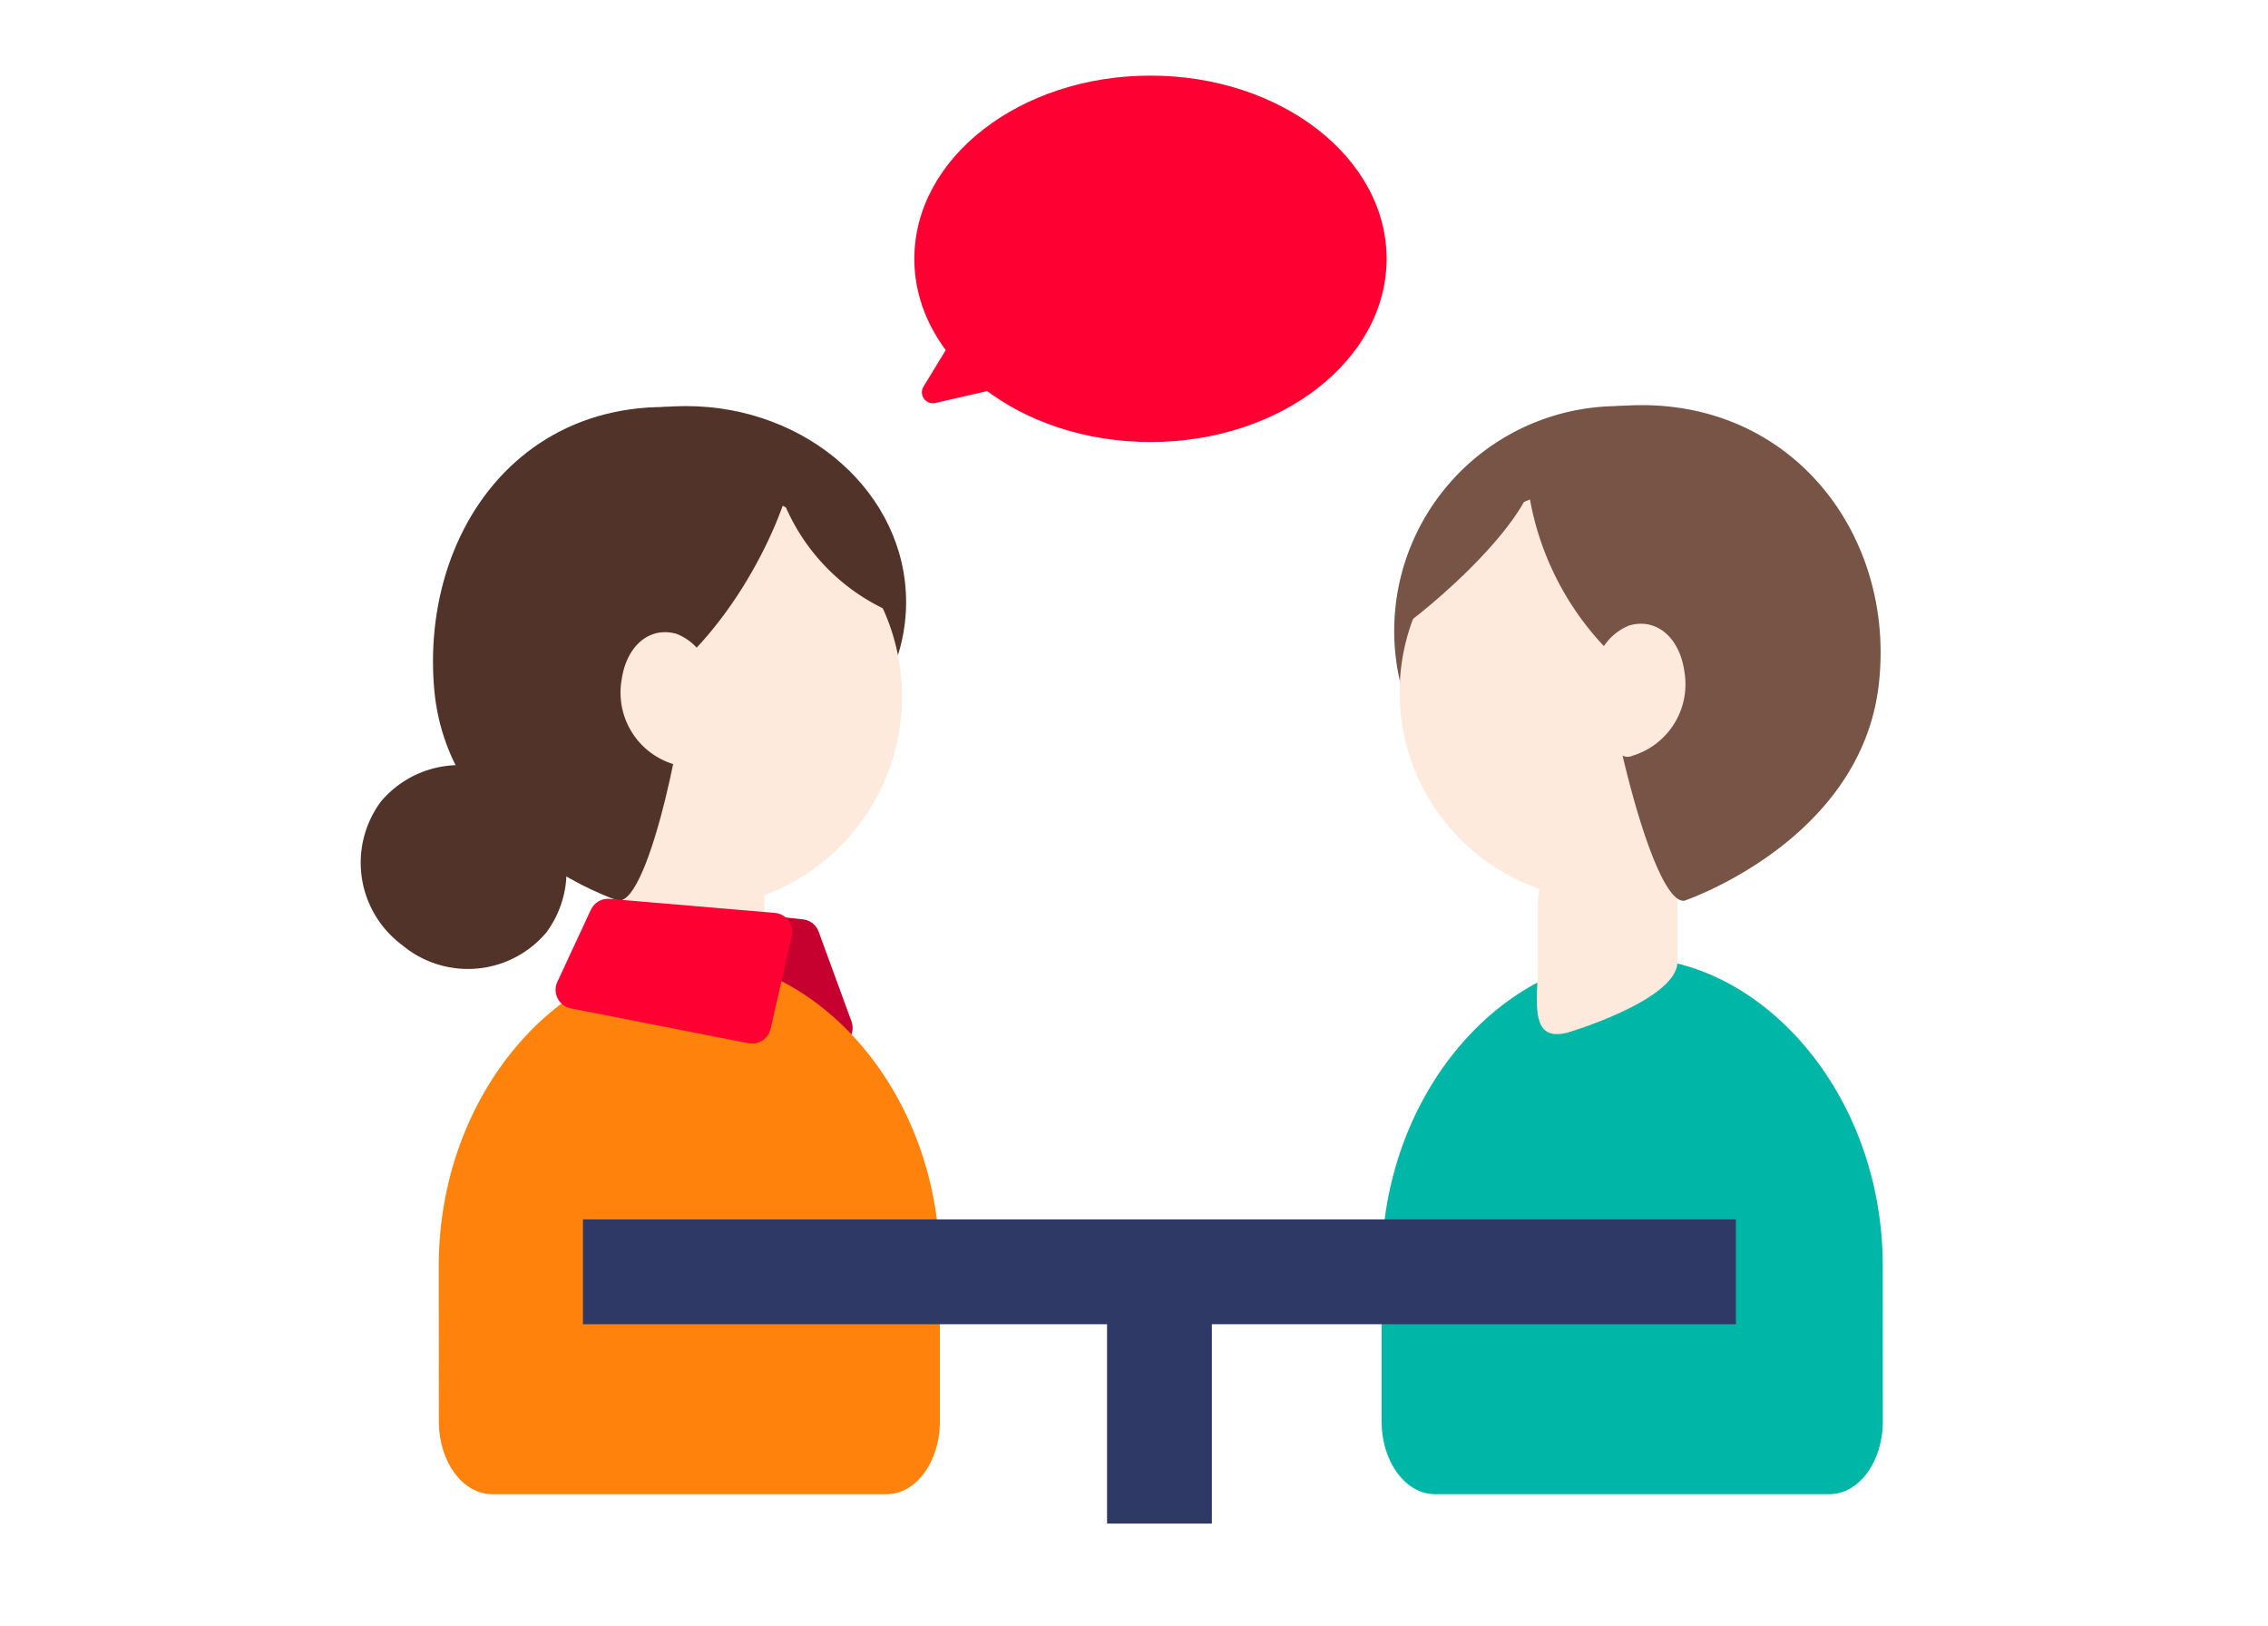
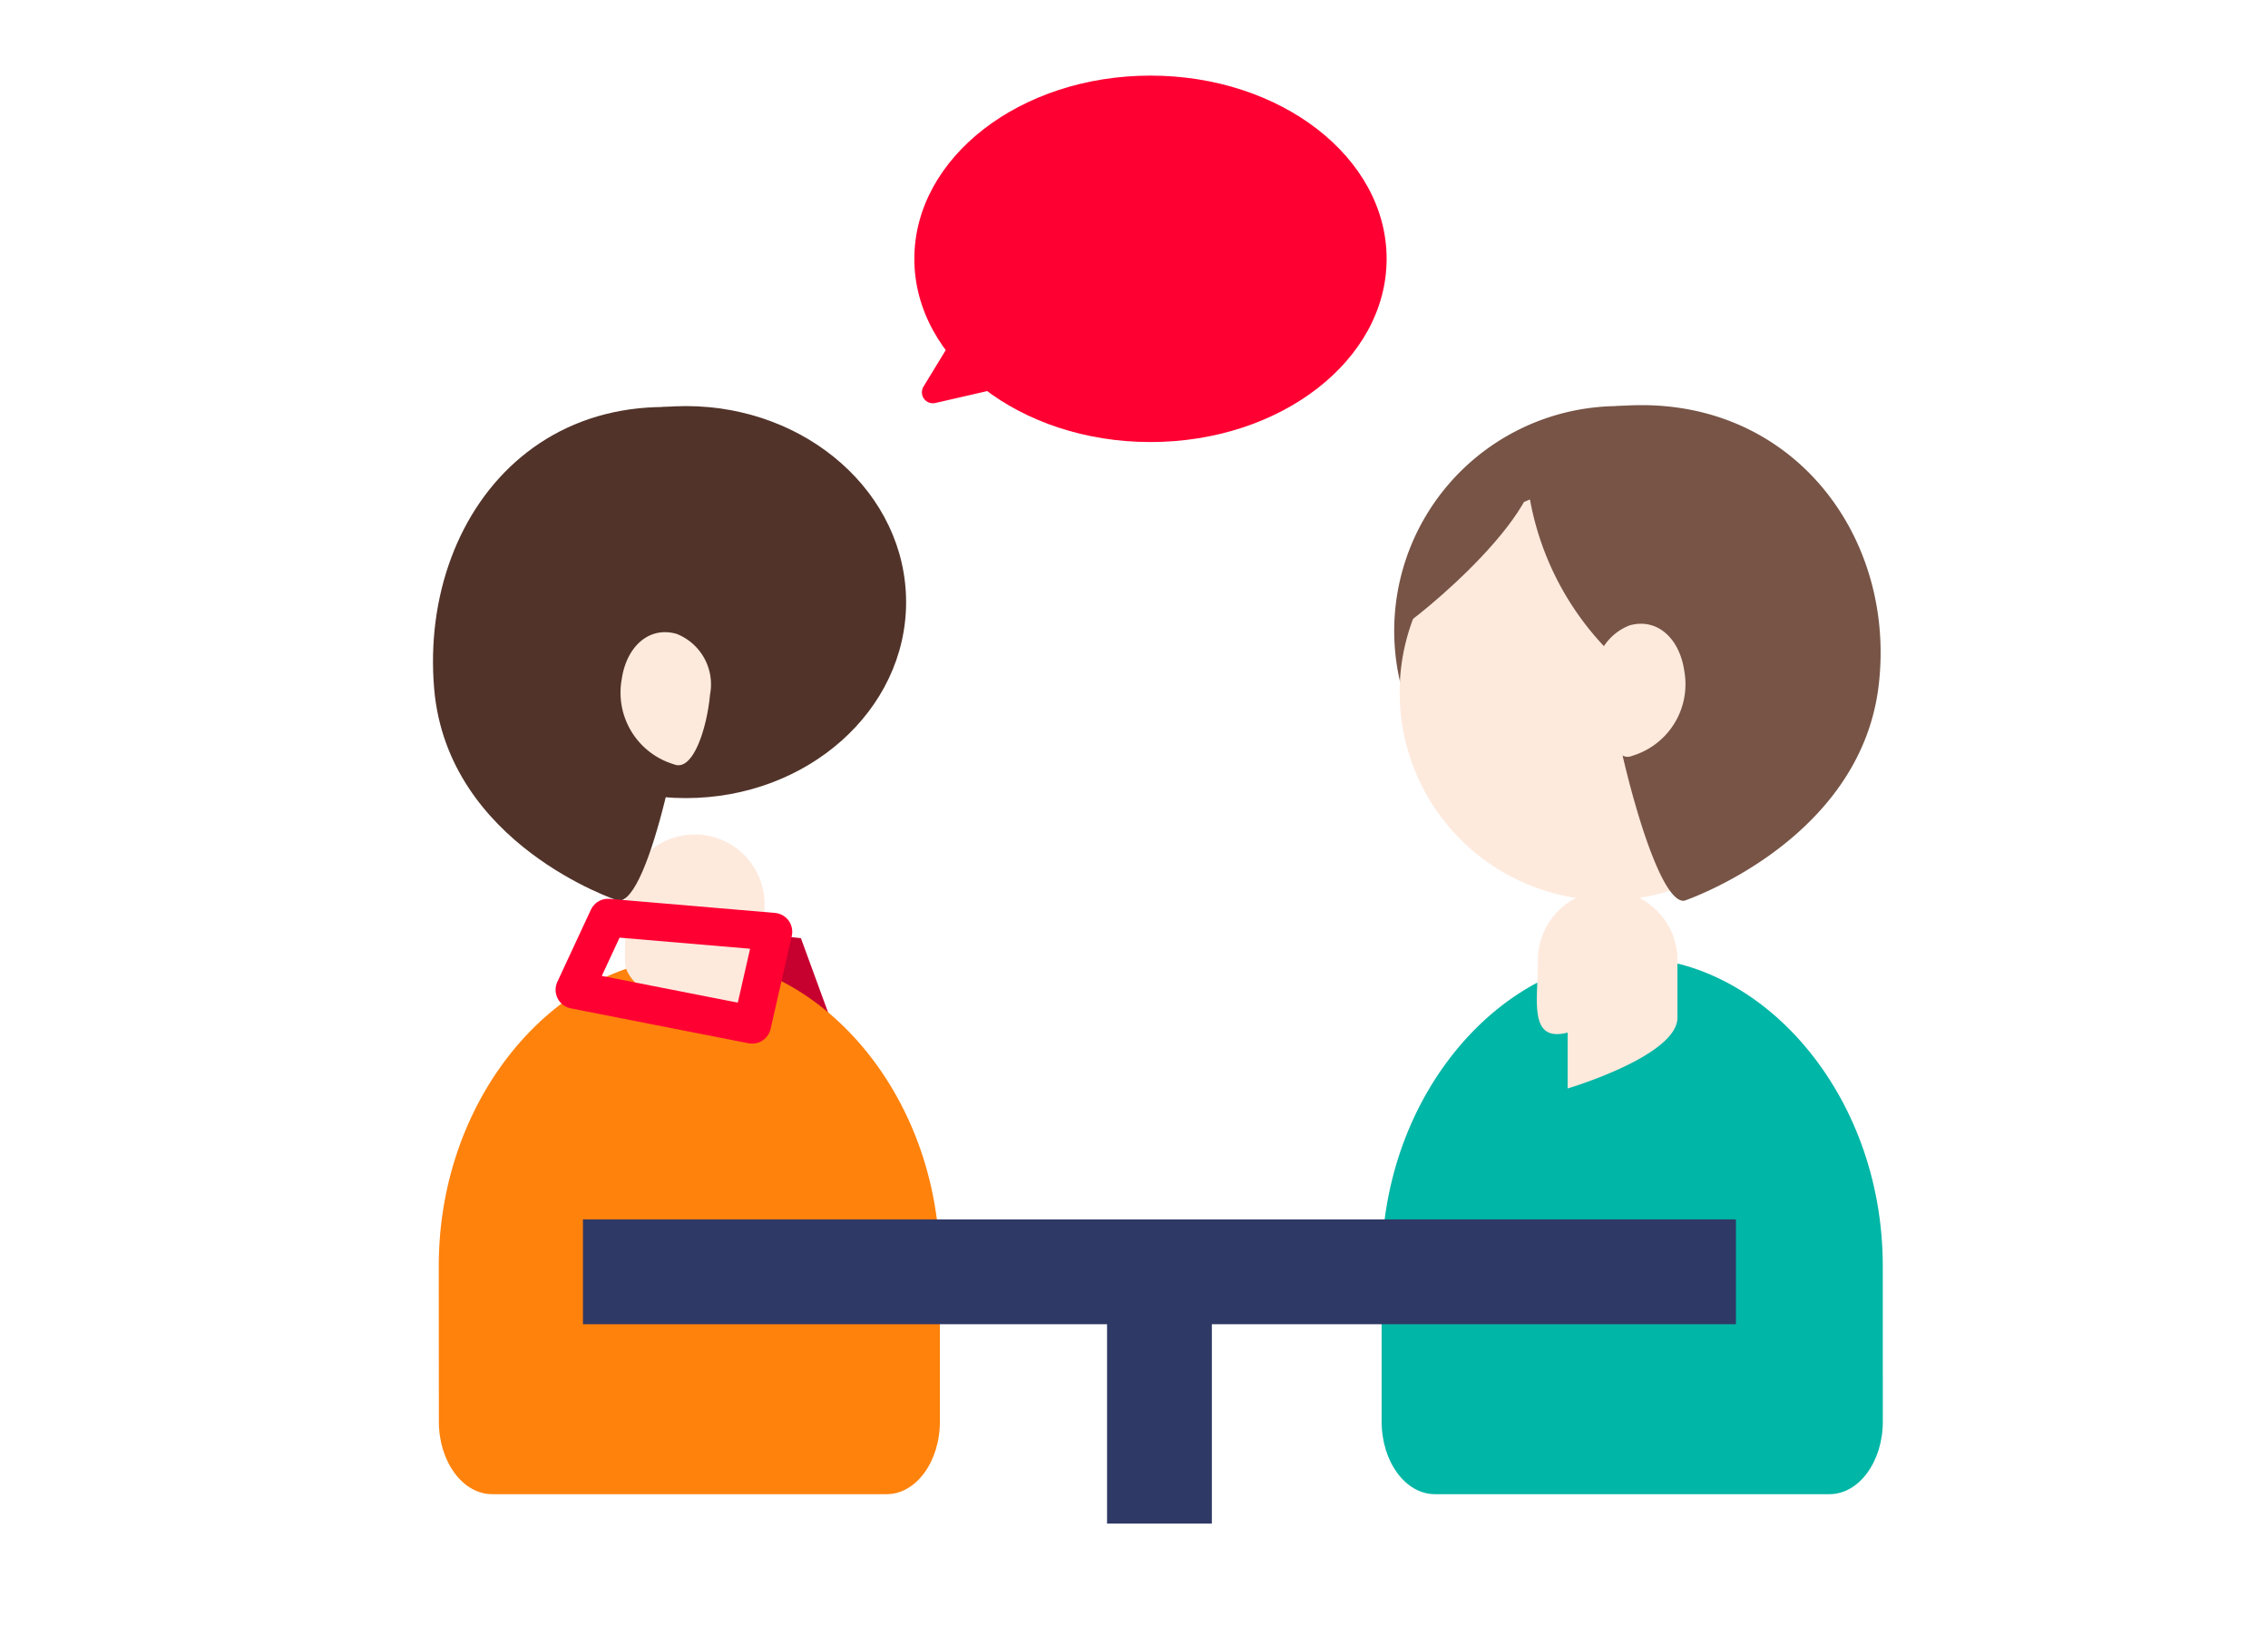
<svg xmlns="http://www.w3.org/2000/svg" width="60" height="43" viewBox="0 0 60 43">
  <defs>
    <clipPath id="clip-path">
      <rect id="長方形_12215" data-name="長方形 12215" width="40.274" height="38.299" fill="none" />
    </clipPath>
  </defs>
  <g id="グループ_317836" data-name="グループ 317836" transform="translate(-1204 -1956)">
-     <rect id="長方形_12799" data-name="長方形 12799" width="60" height="43" transform="translate(1204 1956)" fill="none" />
    <g id="グループ_32315" data-name="グループ 32315" transform="translate(1213.536 1958)">
      <g id="グループ_32314" data-name="グループ 32314" transform="translate(0 0)" clip-path="url(#clip-path)">
        <path id="パス_27081" data-name="パス 27081" d="M51.34,18.4A5.946,5.946,0,1,1,45.4,12.609,5.869,5.869,0,0,1,51.34,18.4" transform="translate(-12.102 -3.868)" fill="#775446" />
        <path id="パス_27082" data-name="パス 27082" d="M52.228,41.821c0-4.61-3.247-8.154-6.629-8.154s-6.629,3.544-6.629,8.154v4.108c0,1.061.631,1.92,1.409,1.92H50.82c.778,0,1.409-.86,1.409-1.92Z" transform="translate(-11.955 -10.328)" fill="#00b6a6" />
-         <path id="パス_27083" data-name="パス 27083" d="M45.707,34.213c-1.046.269-.786-.859-.786-1.874V30.861a1.846,1.846,0,1,1,3.691,0v1.478c0,1.015-2.905,1.874-2.905,1.874" transform="translate(-13.771 -8.901)" fill="#feeadd" />
+         <path id="パス_27083" data-name="パス 27083" d="M45.707,34.213c-1.046.269-.786-.859-.786-1.874a1.846,1.846,0,1,1,3.691,0v1.478c0,1.015-2.905,1.874-2.905,1.874" transform="translate(-13.771 -8.901)" fill="#feeadd" />
        <path id="パス_27084" data-name="パス 27084" d="M50.66,21.212A5.5,5.5,0,1,1,45.165,15.6a5.554,5.554,0,0,1,5.495,5.612" transform="translate(-12.17 -4.786)" fill="#feeadd" />
        <path id="パス_27085" data-name="パス 27085" d="M44.459,13.175c5.854-2.228,9.9,2.107,9.328,6.83-.5,4.109-5.132,5.676-5.142,5.677-.844.089-2.092-5.289-2.092-6.7a7.66,7.66,0,0,1-2.094-5.805" transform="translate(-13.625 -3.857)" fill="#775446" />
        <path id="パス_27086" data-name="パス 27086" d="M43.172,14.22l-.031,0c-1.834,0-3.335,2.556-3.475,5.8.01,0,.021-1.065.031-1.068.3-.133,4.256-3.3,3.475-4.73" transform="translate(-12.168 -4.362)" fill="#775446" />
        <path id="パス_27087" data-name="パス 27087" d="M47.146,22.566c.074.848.442,2.06.957,1.841a1.978,1.978,0,0,0,1.378-2.25c-.122-.843-.705-1.409-1.448-1.2a1.436,1.436,0,0,0-.887,1.613" transform="translate(-14.46 -6.415)" fill="#feeadd" />
-         <path id="パス_27088" data-name="パス 27088" d="M4.915,30.739a2.713,2.713,0,0,1-3.819.325,2.713,2.713,0,0,1-.553-3.793,2.713,2.713,0,0,1,3.819-.325,2.713,2.713,0,0,1,.553,3.793" transform="translate(0 -8.072)" fill="#513329" />
        <path id="パス_27089" data-name="パス 27089" d="M11.381,32.373l3.491.372.868,2.373L10.5,34.281Z" transform="translate(-3.22 -9.931)" fill="#c6002f" />
-         <path id="パス_27090" data-name="パス 27090" d="M11.381,32.373l3.491.372.868,2.373L10.5,34.281Z" transform="translate(-3.22 -9.931)" fill="none" stroke="#c6002f" stroke-linecap="round" stroke-linejoin="round" stroke-width="1" />
        <path id="パス_27091" data-name="パス 27091" d="M4.006,17.794c0,2.863,2.609,5.184,5.829,5.184s5.829-2.321,5.829-5.184-2.609-5.185-5.829-5.185-5.829,2.322-5.829,5.185" transform="translate(-1.229 -3.868)" fill="#513329" />
        <path id="パス_27092" data-name="パス 27092" d="M2.988,41.821c0-4.61,3.247-8.154,6.629-8.154s6.629,3.544,6.629,8.154v4.108c0,1.061-.631,1.92-1.409,1.92H4.4c-.778,0-1.409-.86-1.409-1.92Z" transform="translate(-0.917 -10.328)" fill="#ff820c" />
        <path id="パス_27093" data-name="パス 27093" d="M13,34.213c1.046.269.786-.859.786-1.874V30.861a1.846,1.846,0,1,0-3.691,0v1.478c0,1.015,2.905,1.874,2.905,1.874" transform="translate(-3.096 -8.901)" fill="#feeadd" />
-         <path id="パス_27094" data-name="パス 27094" d="M4.83,21.212a5.554,5.554,0,0,0,5.495,5.612,5.614,5.614,0,0,0,0-11.225A5.554,5.554,0,0,0,4.83,21.212" transform="translate(-1.482 -4.786)" fill="#feeadd" />
        <path id="パス_27095" data-name="パス 27095" d="M12.367,13.4C6.183,10.835,2.383,15.227,2.8,20.1c.356,4.121,4.855,5.6,4.866,5.6.843.089,1.854-5.045,1.854-6.458,1.932-1.922,3.02-4.859,2.842-5.847" transform="translate(-0.85 -3.879)" fill="#513329" />
        <path id="パス_27096" data-name="パス 27096" d="M15.63,14.22l.031,0c1.834,0,3.181,1.228,3.468,4.137-.011,0-.315.186-.325.182A5.374,5.374,0,0,1,15.63,14.22" transform="translate(-4.795 -4.362)" fill="#513329" />
        <path id="パス_27097" data-name="パス 27097" d="M12.293,22.887c-.074.848-.442,2.06-.957,1.841a1.978,1.978,0,0,1-1.378-2.25c.122-.843.705-1.409,1.448-1.2a1.436,1.436,0,0,1,.887,1.613" transform="translate(-3.046 -6.513)" fill="#feeadd" />
-         <path id="パス_27098" data-name="パス 27098" d="M9.055,32.129l4.374.372-.561,2.459-4.7-.923Z" transform="translate(-2.506 -9.856)" fill="#f03" />
        <path id="パス_27099" data-name="パス 27099" d="M9.055,32.129l4.374.372-.561,2.459-4.7-.923Z" transform="translate(-2.506 -9.856)" fill="none" stroke="#f03" stroke-linecap="round" stroke-linejoin="round" stroke-width="1" />
        <path id="パス_27100" data-name="パス 27100" d="M33.631,4.846c0,2.676-2.8,4.846-6.247,4.846s-6.247-2.17-6.247-4.846S23.934,0,27.384,0s6.247,2.17,6.247,4.846" transform="translate(-6.484 0)" fill="#f03" />
        <path id="パス_27101" data-name="パス 27101" d="M22.289,9.859l-.821,1.348a.29.29,0,0,0,.313.434l2.122-.487A.291.291,0,0,0,24,10.628l-1.3-.86a.291.291,0,0,0-.408.092" transform="translate(-6.572 -2.982)" fill="#f03" />
        <rect id="長方形_12213" data-name="長方形 12213" width="30.502" height="2.773" transform="translate(5.886 30.253)" fill="#2f3965" />
        <rect id="長方形_12214" data-name="長方形 12214" width="2.773" height="5.719" transform="translate(19.751 32.581)" fill="#2f3965" />
      </g>
    </g>
  </g>
</svg>